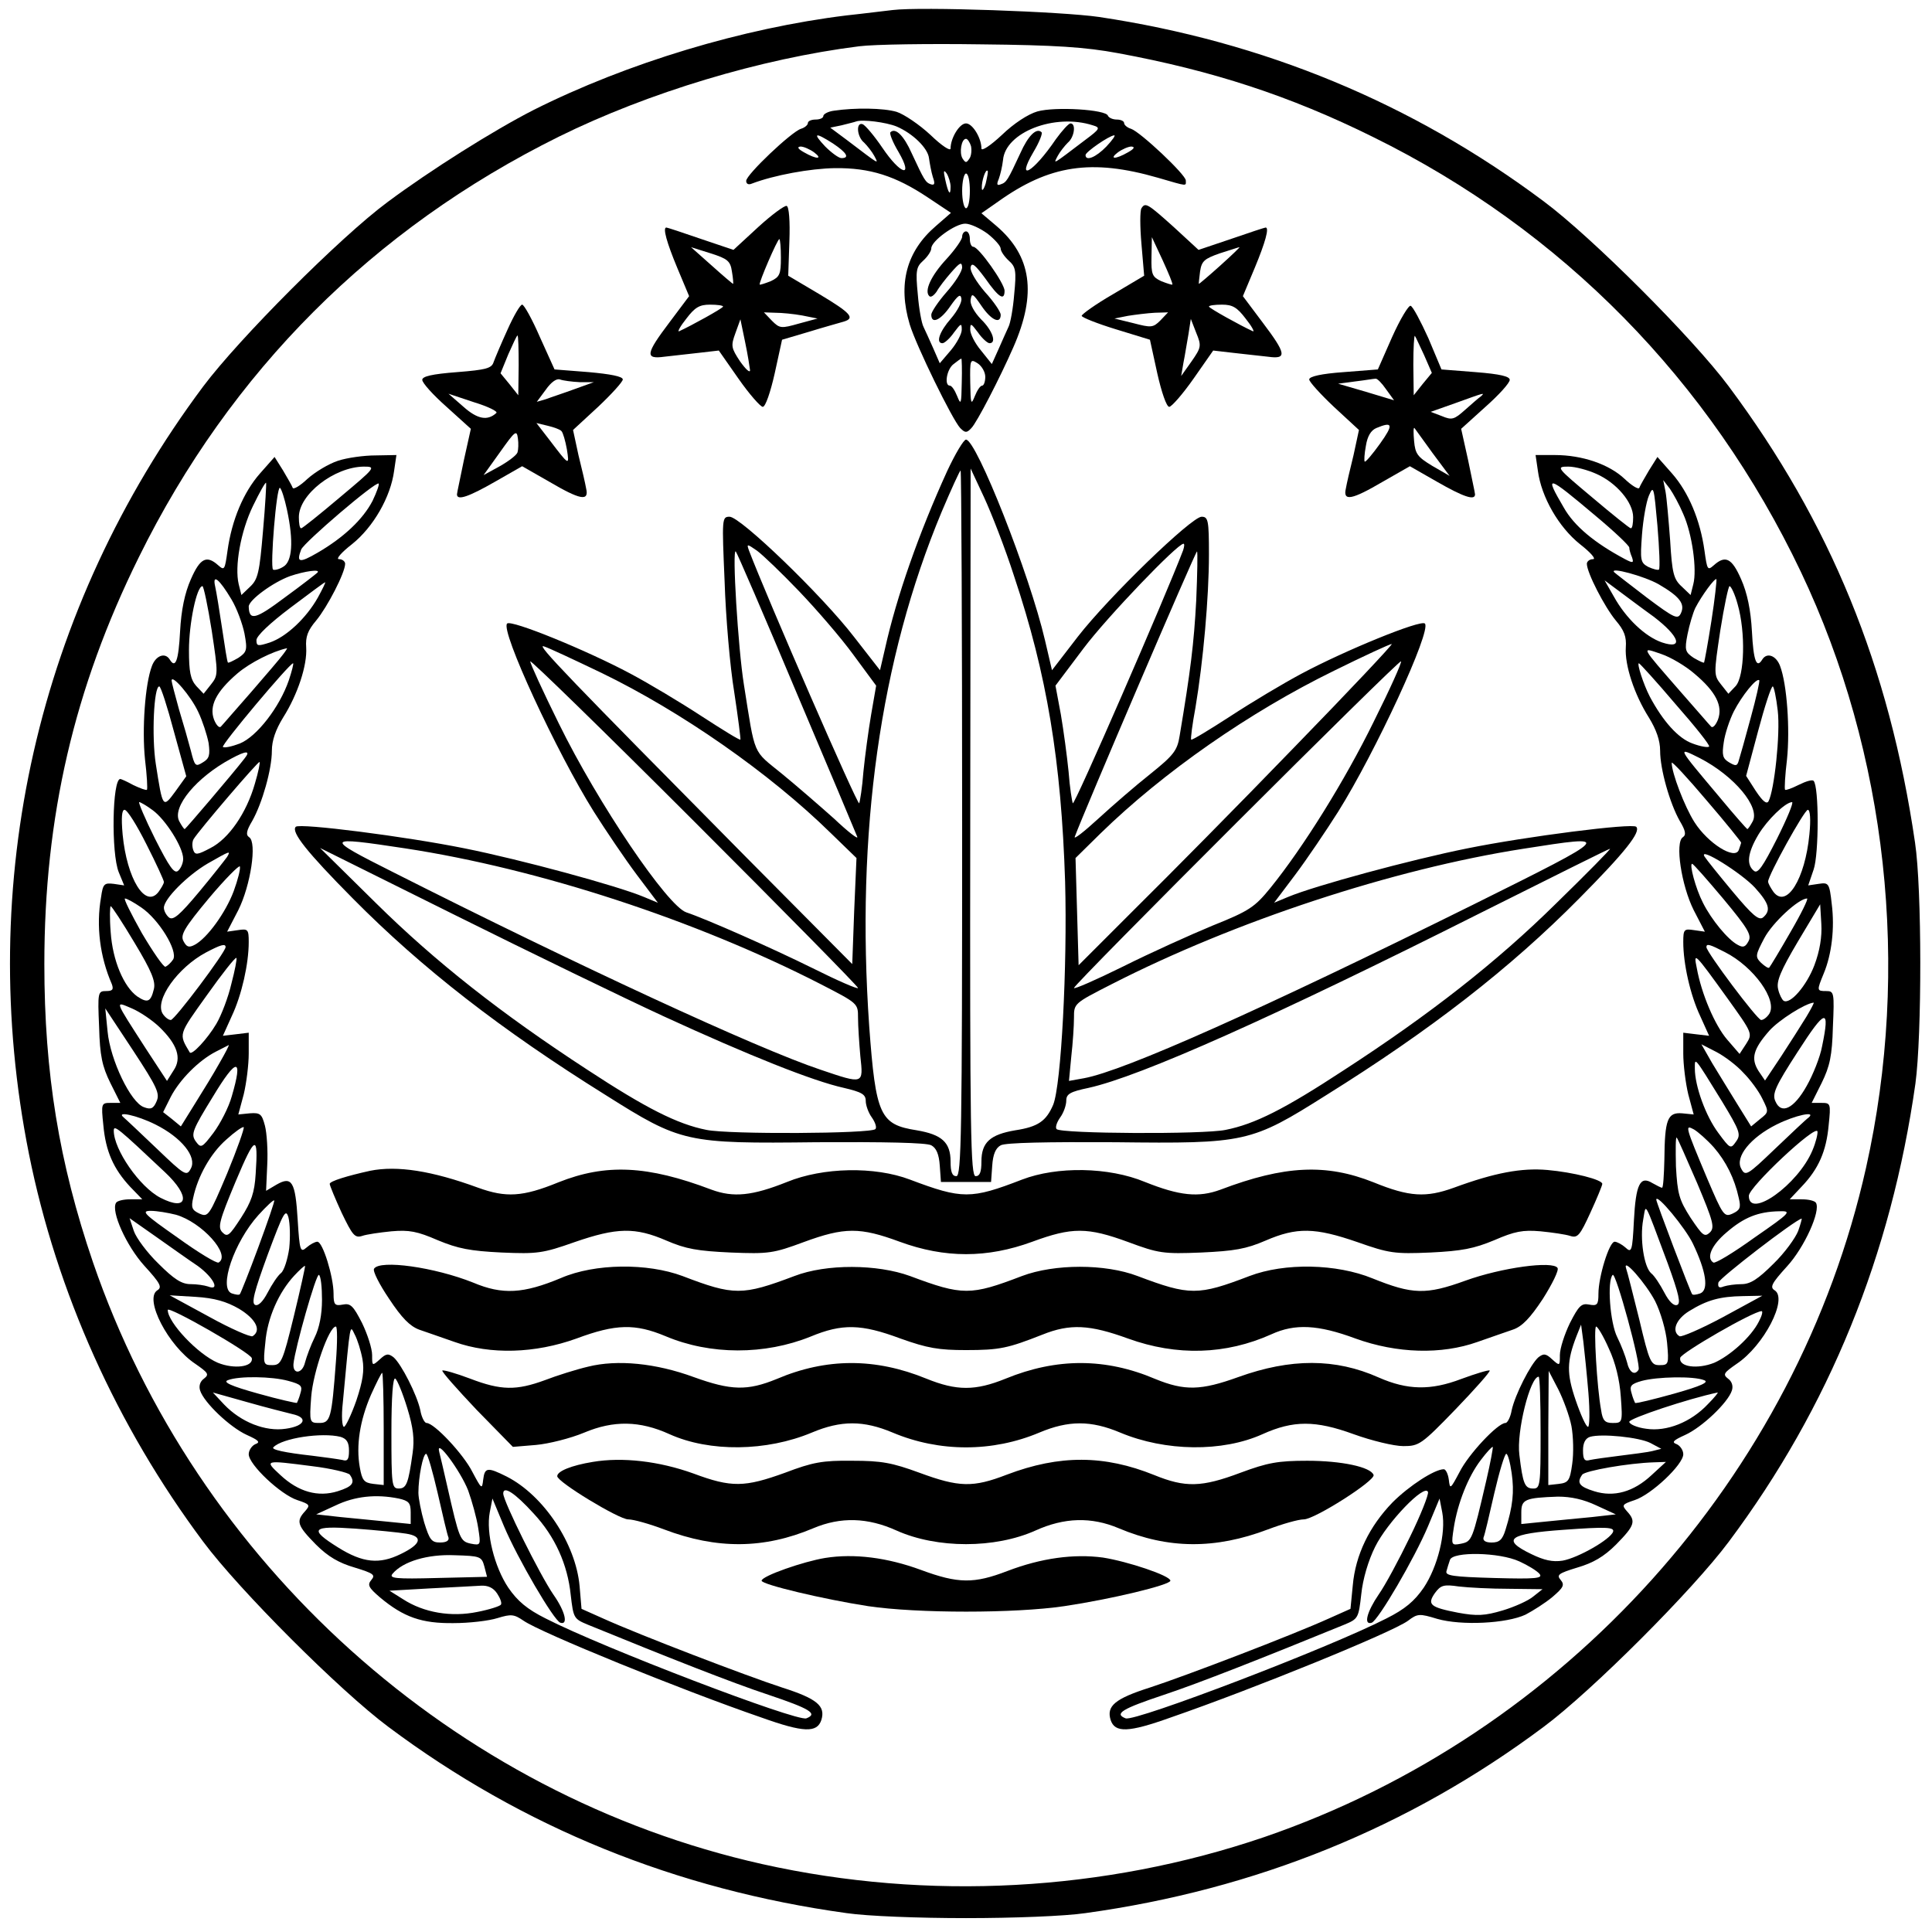
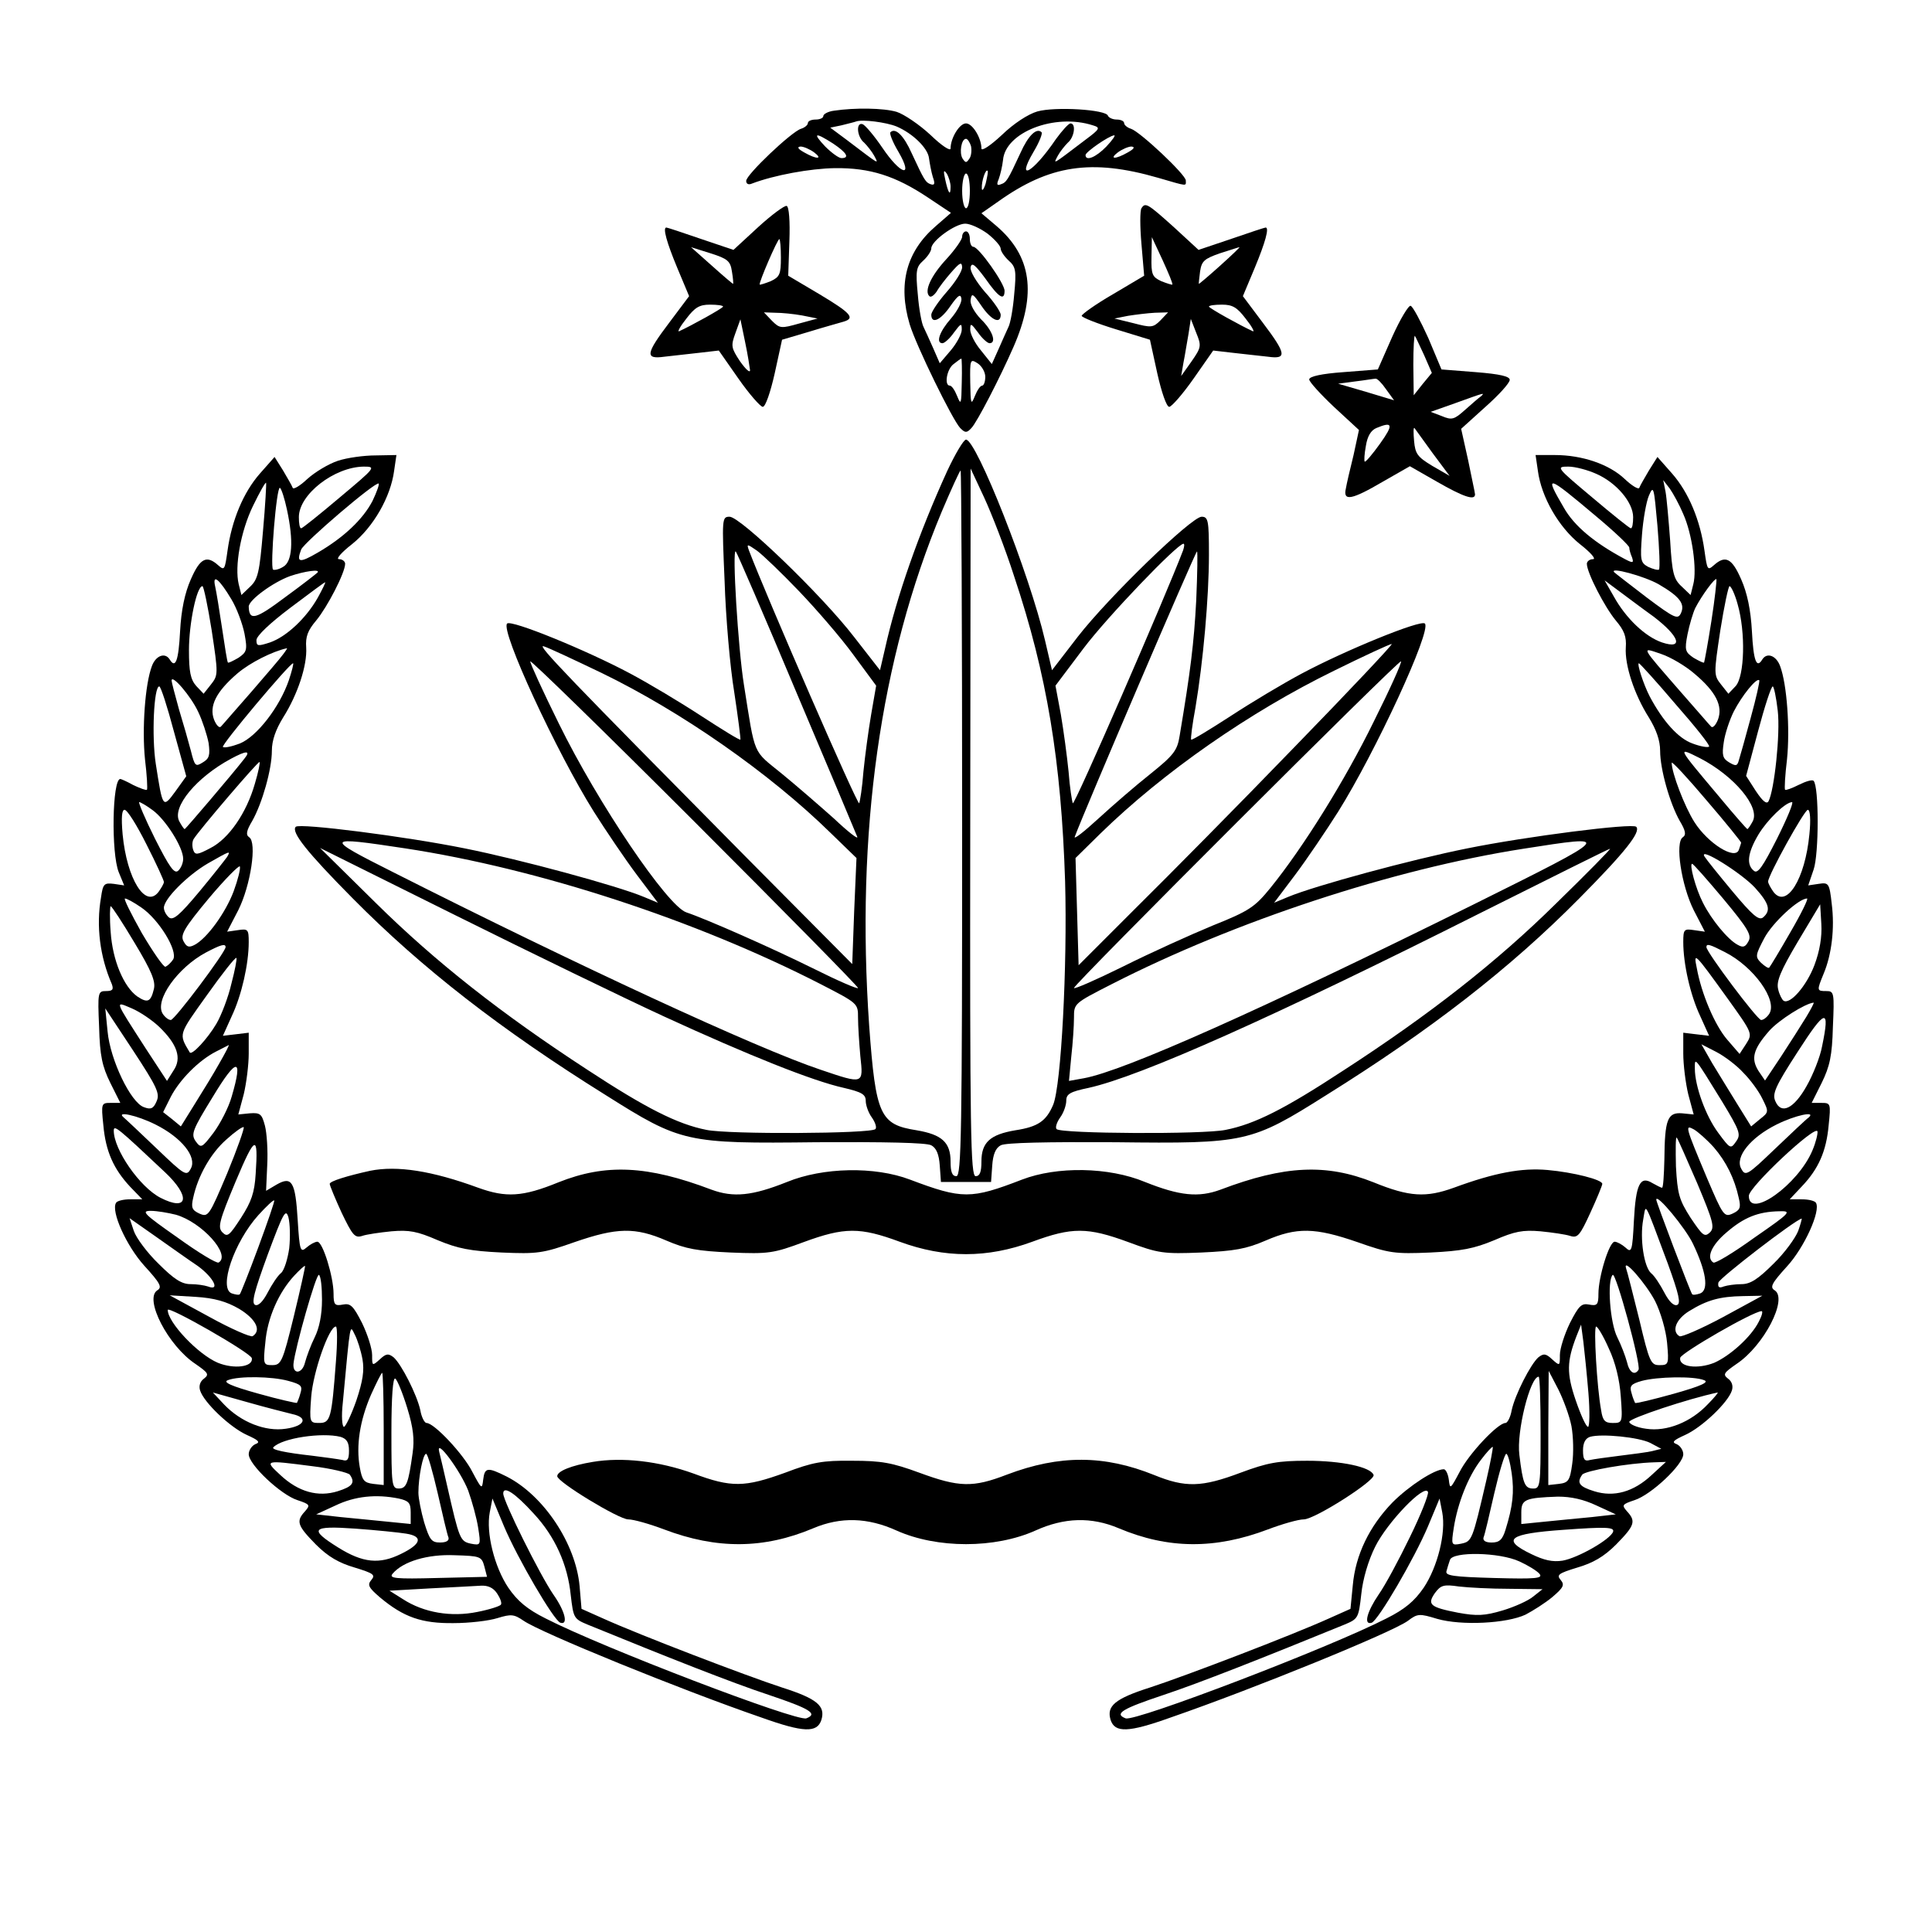
<svg xmlns="http://www.w3.org/2000/svg" version="1.0" width="500" height="500" viewBox="0 0 500 501" preserveAspectRatio="xMidYMid meet">
  <g transform="translate(0,501) scale(0.1,-0.1)" fill="#000000" stroke="none">
-     <path d="M2310 4984 c-19 -2 -73 -9 -120 -14 -269 -33 -568 -123 -811 -245 -104 -53 -269 -157 -379 -239 -123 -91 -385 -354 -478 -478 -430 -576 -592 -1289 -452 -1990 72 -359 228 -706 452 -1006 93 -125 355 -387 480 -480 349 -261 747 -422 1188 -483 54 -8 188 -13 310 -13 122 0 256 5 310 13 441 61 839 222 1188 483 125 93 387 355 480 480 261 349 421 744 484 1188 17 125 17 506 -1 625 -67 458 -220 830 -483 1183 -93 125 -355 387 -480 480 -341 255 -726 414 -1153 478 -96 14 -462 27 -535 18z m585 -112 c243 -45 444 -110 660 -217 490 -241 874 -632 1110 -1128 224 -471 285 -1027 169 -1545 -179 -800 -780 -1468 -1561 -1736 -414 -141 -871 -166 -1301 -70 -800 179 -1468 780 -1736 1561 -88 258 -126 491 -126 773 0 382 77 715 245 1055 237 481 607 852 1090 1091 231 114 523 202 778 234 39 5 182 7 317 5 191 -2 269 -7 355 -23z" />
    <path d="M2158 4723 c-16 -2 -28 -9 -28 -14 0 -5 -9 -9 -20 -9 -11 0 -20 -4 -20 -9 0 -5 -8 -12 -18 -15 -25 -8 -142 -119 -142 -135 0 -8 6 -11 15 -7 58 22 151 39 215 40 91 1 157 -20 241 -76 l60 -40 -39 -34 c-77 -66 -99 -151 -68 -255 17 -56 111 -248 131 -269 13 -13 17 -13 29 0 14 14 74 130 109 210 61 139 47 236 -44 314 l-39 33 43 30 c133 95 242 112 415 62 79 -23 72 -22 72 -7 0 15 -118 126 -142 134 -10 3 -18 10 -18 15 0 5 -9 9 -19 9 -11 0 -21 5 -23 10 -5 16 -137 24 -183 11 -24 -7 -61 -31 -92 -61 -30 -28 -53 -43 -53 -35 0 27 -23 65 -40 65 -17 0 -40 -38 -40 -65 0 -8 -23 7 -52 35 -29 27 -69 54 -88 60 -34 10 -108 11 -162 3z m162 -41 c42 -18 81 -56 84 -82 2 -14 6 -36 10 -49 6 -17 5 -22 -5 -19 -14 5 -17 10 -50 81 -20 45 -42 67 -55 54 -3 -3 6 -26 21 -51 40 -69 6 -60 -42 11 -21 31 -44 58 -51 61 -18 6 -15 -33 4 -48 8 -8 20 -23 26 -34 12 -23 16 -25 -71 41 l-43 32 29 6 c15 4 33 8 38 10 16 6 78 -2 105 -13z m509 3 c20 -6 19 -9 -20 -38 -87 -66 -83 -64 -71 -41 6 11 18 26 26 34 17 14 22 50 7 50 -5 0 -22 -19 -38 -41 -59 -87 -105 -113 -58 -33 15 25 24 48 21 51 -13 13 -35 -9 -55 -54 -33 -71 -36 -76 -51 -81 -10 -4 -11 0 -5 14 4 11 9 32 11 49 6 72 134 122 233 90z m-674 -47 c36 -24 44 -38 22 -38 -7 0 -26 14 -42 30 -34 36 -27 38 20 8z m709 -8 c-27 -28 -54 -39 -54 -22 0 8 61 50 74 51 5 1 -4 -12 -20 -29z m-351 1 c2 -10 1 -25 -4 -32 -8 -12 -10 -12 -18 0 -9 15 -3 51 9 51 4 0 10 -9 13 -19z m-407 -16 c24 -18 7 -19 -26 0 -16 9 -19 14 -9 15 8 0 24 -7 35 -15z m814 0 c-33 -19 -50 -18 -26 0 11 8 27 15 35 15 10 -1 7 -6 -9 -15z m-460 -89 c0 -26 -6 -18 -14 19 -5 22 -4 26 4 15 5 -8 10 -24 10 -34z m91 8 c-5 -16 -10 -21 -10 -12 -1 18 10 51 15 45 2 -1 -1 -16 -5 -33z m-41 -19 c0 -25 -4 -45 -10 -45 -5 0 -10 20 -10 45 0 25 5 45 10 45 6 0 10 -20 10 -45z m46 -111 c19 -15 34 -32 34 -39 0 -6 9 -20 21 -31 18 -16 20 -26 14 -87 -3 -38 -10 -76 -15 -85 -4 -9 -16 -35 -25 -56 l-18 -40 -28 35 c-16 19 -28 43 -28 54 0 18 2 17 20 -7 11 -16 25 -28 30 -28 19 0 8 33 -22 62 -18 19 -29 39 -27 51 3 18 6 16 28 -16 25 -37 50 -49 50 -23 0 7 -18 34 -41 59 -23 27 -39 54 -37 64 3 14 12 6 38 -29 35 -50 50 -59 50 -32 0 19 -67 114 -81 114 -5 0 -9 9 -9 20 0 11 -4 20 -10 20 -5 0 -10 -6 -10 -14 0 -7 -18 -33 -40 -57 -41 -44 -59 -84 -45 -97 4 -4 12 2 19 12 6 11 23 33 38 50 22 25 27 28 28 13 0 -11 -18 -39 -40 -64 -22 -25 -40 -52 -40 -59 0 -26 25 -14 50 23 19 27 26 32 28 19 2 -9 -10 -32 -27 -52 -30 -34 -40 -64 -22 -64 5 0 19 12 30 28 18 24 20 25 20 7 0 -11 -13 -35 -28 -53 l-29 -34 -17 39 c-9 21 -21 46 -25 55 -5 9 -12 47 -15 85 -6 61 -4 71 14 87 12 11 21 25 21 32 0 19 62 64 88 64 13 0 39 -12 58 -26z m-67 -386 c-1 -56 -2 -60 -12 -35 -6 15 -14 27 -19 27 -15 0 -8 43 10 56 9 7 18 14 20 14 1 0 2 -28 1 -62z m61 15 c0 -13 -4 -23 -8 -23 -5 0 -13 -12 -19 -27 -10 -25 -11 -21 -12 35 -1 60 0 62 19 50 11 -7 20 -23 20 -35z" />
    <path d="M1961 4421 l-64 -59 -86 29 c-46 16 -86 29 -88 29 -10 0 1 -39 28 -104 l31 -74 -51 -68 c-62 -82 -64 -96 -13 -89 20 2 60 7 89 10 l52 6 51 -73 c28 -40 57 -73 63 -73 7 0 20 38 31 87 l19 87 71 21 c39 12 79 23 89 26 30 9 19 22 -63 71 l-81 48 3 89 c2 53 -1 90 -7 92 -5 2 -39 -23 -74 -55z m59 -79 c0 -43 -3 -50 -26 -61 -15 -6 -28 -10 -29 -9 -3 4 46 118 51 118 2 0 4 -22 4 -48z m-127 -36 c3 -17 4 -32 3 -32 0 -1 -25 20 -55 47 l-54 48 51 -16 c44 -14 51 -20 55 -47z m-23 -91 c0 -4 -83 -50 -114 -64 -5 -2 3 13 19 33 22 29 34 36 61 36 19 0 34 -2 34 -5z m205 -23 l40 -8 -48 -13 c-46 -13 -50 -13 -70 7 l-21 22 29 -1 c17 0 48 -3 70 -7z m-135 -142 c0 -8 -11 2 -26 23 -23 35 -24 40 -12 73 l13 36 12 -58 c7 -33 12 -66 13 -74z" />
    <path d="M2955 4470 c-4 -6 -4 -48 0 -93 l7 -82 -81 -48 c-45 -26 -81 -52 -81 -56 0 -4 40 -20 89 -35 l88 -27 19 -87 c11 -49 24 -87 31 -87 6 0 35 33 63 73 l51 73 52 -6 c29 -3 69 -8 90 -10 50 -7 48 7 -14 89 l-51 68 31 74 c27 65 38 104 28 104 -2 0 -42 -13 -88 -29 l-86 -29 -64 59 c-68 61 -74 65 -84 49z m80 -198 c-1 -1 -14 3 -29 9 -23 11 -26 17 -25 63 l1 51 28 -60 c15 -33 27 -61 25 -63z m124 49 c-30 -27 -55 -48 -55 -47 -1 0 1 15 3 32 4 27 11 33 51 47 26 8 49 16 51 16 3 1 -20 -21 -50 -48z m66 -137 c16 -20 24 -35 19 -33 -31 14 -114 60 -114 64 0 3 15 5 34 5 27 0 39 -7 61 -36z m-221 -5 c-19 -19 -24 -19 -70 -7 l-49 12 35 7 c19 3 51 7 70 8 l34 1 -20 -21z m81 -106 l-27 -38 6 35 c4 19 9 53 13 74 l6 39 14 -36 c14 -34 13 -38 -12 -74z" />
-     <path d="M1311 4155 c-16 -35 -32 -73 -36 -84 -5 -16 -19 -20 -95 -26 -65 -5 -90 -11 -90 -20 0 -8 28 -39 63 -70 l63 -57 -18 -81 c-9 -45 -18 -85 -18 -89 0 -17 31 -6 99 33 l70 40 70 -40 c80 -47 104 -52 96 -18 -2 12 -11 51 -20 87 l-14 65 65 60 c35 33 64 65 64 71 0 8 -33 14 -88 19 l-89 7 -38 84 c-20 46 -41 84 -46 84 -5 0 -22 -29 -38 -65z m29 -92 l-1 -78 -23 29 -23 28 20 49 c12 27 22 49 24 49 2 0 3 -35 3 -77z m158 -44 l37 0 -50 -18 c-27 -10 -61 -21 -74 -26 l-24 -7 23 31 c14 20 28 30 37 27 8 -3 31 -6 51 -7z m-216 -80 c-23 -21 -49 -16 -85 16 l-39 34 66 -22 c36 -11 63 -24 58 -28z m169 -47 c4 -4 10 -25 14 -47 7 -44 6 -43 -45 24 l-34 44 29 -7 c17 -4 33 -10 36 -14z m-114 -55 c-2 -7 -23 -23 -46 -36 l-42 -23 43 60 c39 55 43 58 46 35 2 -13 1 -30 -1 -36z" />
    <path d="M3605 4136 l-37 -84 -89 -7 c-56 -4 -89 -11 -89 -19 0 -6 29 -38 64 -71 l65 -60 -14 -65 c-9 -36 -18 -75 -20 -87 -8 -34 16 -29 96 18 l70 40 70 -40 c68 -39 99 -50 99 -33 0 4 -9 44 -18 89 l-18 81 63 57 c35 31 63 62 63 70 0 9 -25 15 -88 20 l-89 7 -34 81 c-20 44 -40 82 -46 84 -5 2 -27 -34 -48 -81z m83 -47 l20 -46 -24 -29 -23 -29 -1 79 c0 44 2 77 4 75 2 -2 12 -25 24 -50z m-99 -88 l21 -29 -73 22 -72 21 45 6 c25 3 48 7 52 7 4 1 16 -11 27 -27z m246 -19 c-6 -4 -24 -20 -41 -35 -28 -25 -34 -27 -60 -16 l-29 11 65 23 c75 27 77 28 65 17z m-261 -122 c-20 -28 -38 -49 -40 -47 -2 1 -1 20 3 41 4 25 13 40 27 46 43 18 45 9 10 -40z m136 -25 l44 -59 -45 26 c-38 23 -44 31 -47 64 -2 22 -2 37 1 34 2 -3 23 -32 47 -65z" />
    <path d="M2451 3788 c-73 -160 -131 -325 -161 -460 l-13 -56 -67 86 c-83 108 -295 312 -323 312 -20 0 -20 -4 -13 -167 3 -93 14 -222 25 -288 10 -66 17 -121 16 -123 -2 -2 -47 26 -101 61 -55 36 -137 85 -184 110 -112 60 -310 141 -320 130 -18 -18 129 -335 225 -488 31 -49 81 -123 111 -163 l55 -73 -36 15 c-69 29 -320 97 -465 126 -153 31 -428 66 -438 56 -13 -13 29 -66 148 -186 179 -181 385 -341 656 -510 195 -123 208 -126 547 -122 175 1 285 -1 297 -8 13 -7 20 -23 22 -53 l3 -42 65 0 65 0 3 42 c2 30 9 46 22 53 12 7 122 9 297 8 339 -4 352 -1 547 122 271 169 477 329 656 510 119 120 161 173 148 186 -10 10 -285 -25 -438 -56 -145 -29 -396 -97 -465 -126 l-36 -15 55 73 c30 40 80 114 111 163 96 153 243 470 225 488 -10 11 -208 -70 -320 -130 -47 -25 -129 -74 -184 -110 -54 -35 -100 -63 -102 -61 -2 2 3 40 11 83 20 119 35 286 35 397 0 89 -2 98 -19 98 -26 0 -241 -208 -321 -311 l-67 -87 -18 77 c-40 172 -178 521 -205 521 -6 0 -28 -37 -49 -82z m39 -913 c0 -807 -2 -915 -15 -915 -11 0 -15 11 -15 38 0 50 -23 70 -88 81 -95 15 -106 38 -123 270 -35 502 28 951 188 1334 25 59 47 107 49 107 2 0 4 -412 4 -915z m135 640 c85 -254 122 -479 132 -791 6 -219 -10 -528 -31 -579 -18 -42 -39 -57 -98 -66 -65 -11 -88 -31 -88 -81 0 -27 -4 -38 -15 -38 -13 0 -15 108 -14 918 l1 917 35 -75 c19 -41 55 -133 78 -205z m-558 -38 c45 -47 109 -121 141 -165 l59 -80 -13 -75 c-7 -41 -16 -108 -20 -148 -3 -41 -9 -78 -11 -82 -4 -7 -240 535 -286 656 -6 17 -5 17 21 -1 15 -11 64 -58 109 -105z m996 106 c-46 -121 -282 -663 -286 -656 -2 4 -8 41 -11 82 -4 40 -13 107 -20 148 l-14 75 73 97 c61 81 243 271 259 271 3 0 2 -8 -1 -17z m-1003 -368 c84 -198 155 -367 158 -375 3 -8 -24 13 -60 47 -37 33 -98 86 -136 117 -76 62 -68 42 -98 231 -15 93 -31 354 -21 345 3 -3 74 -167 157 -365z m1037 238 c-6 -113 -15 -184 -43 -351 -6 -38 -15 -50 -76 -99 -38 -30 -99 -83 -135 -116 -37 -34 -64 -55 -61 -47 23 63 313 740 317 740 2 0 1 -57 -2 -127z m-1542 -188 c206 -100 435 -259 595 -416 l66 -64 -6 -138 -5 -137 -275 277 c-457 462 -546 554 -525 547 11 -3 79 -35 150 -69z m1797 -192 c-143 -148 -328 -335 -411 -417 l-149 -149 -4 139 -4 139 65 64 c163 159 387 315 606 422 77 38 144 69 149 69 4 0 -109 -120 -252 -267z m-1132 -625 c0 -4 -53 19 -117 51 -107 53 -277 128 -328 145 -49 16 -229 282 -331 490 -41 83 -74 155 -74 161 0 5 191 -181 425 -415 234 -234 425 -428 425 -432z m1337 690 c-74 -151 -182 -325 -268 -431 -40 -49 -54 -59 -149 -97 -58 -24 -162 -71 -232 -106 -71 -35 -128 -60 -128 -56 0 10 843 852 848 847 3 -2 -29 -73 -71 -157z m-2511 -328 c347 -53 753 -186 1077 -352 97 -50 97 -50 97 -87 0 -21 3 -66 6 -100 8 -73 9 -73 -103 -35 -165 55 -633 272 -1108 512 -181 91 -180 94 31 62z m2769 -146 c-549 -272 -905 -431 -1009 -450 l-39 -7 6 63 c4 35 7 80 7 101 0 37 0 37 98 87 319 163 728 298 1067 351 236 37 236 37 -130 -145z m-2100 -289 c222 -102 387 -168 468 -186 47 -11 57 -17 57 -34 0 -11 7 -31 16 -43 9 -13 13 -26 9 -30 -12 -12 -381 -14 -438 -2 -76 15 -158 57 -309 156 -224 146 -394 280 -548 432 l-145 143 350 -174 c193 -96 436 -214 540 -262z m2315 292 c-154 -152 -328 -288 -550 -432 -154 -101 -231 -140 -307 -155 -57 -12 -426 -10 -438 2 -4 4 0 17 9 30 9 12 16 32 16 44 0 17 10 23 58 33 135 30 480 184 1017 454 182 91 332 166 335 166 3 0 -60 -64 -140 -142z" />
    <path d="M871 3815 c-24 -8 -59 -29 -79 -47 -19 -18 -36 -28 -38 -23 -2 6 -14 26 -25 45 l-22 35 -38 -43 c-43 -49 -73 -121 -84 -200 -7 -50 -8 -52 -24 -38 -30 27 -47 19 -71 -36 -16 -36 -25 -80 -28 -135 -4 -77 -12 -98 -27 -73 -12 19 -36 10 -46 -17 -18 -47 -26 -164 -18 -242 5 -41 7 -77 5 -79 -2 -2 -18 4 -35 12 -16 9 -32 16 -34 16 -21 0 -24 -193 -4 -242 l14 -34 -27 4 c-25 3 -28 0 -33 -35 -13 -74 -3 -154 28 -225 5 -14 2 -18 -15 -18 -21 0 -22 -3 -18 -93 2 -75 8 -102 29 -145 l26 -52 -25 0 c-24 0 -25 -1 -19 -58 6 -67 26 -113 70 -160 l31 -32 -31 0 c-18 0 -34 -4 -37 -9 -14 -22 27 -112 73 -163 42 -46 47 -56 34 -64 -35 -22 28 -144 99 -191 33 -23 36 -27 22 -38 -10 -7 -14 -19 -10 -31 10 -31 77 -95 121 -115 31 -14 36 -19 22 -24 -9 -4 -17 -16 -17 -26 0 -27 83 -105 126 -119 33 -11 34 -13 20 -29 -24 -26 -20 -37 28 -86 32 -32 60 -48 101 -60 49 -15 54 -19 43 -32 -11 -13 -7 -20 22 -45 62 -52 109 -68 191 -67 41 0 92 6 114 13 36 11 43 10 68 -7 45 -31 405 -178 617 -251 109 -39 144 -40 155 -6 11 36 -11 55 -102 84 -92 30 -369 136 -464 179 l-56 25 -5 59 c-10 110 -93 235 -189 284 -50 25 -57 24 -61 -8 -3 -26 -4 -25 -28 20 -23 46 -99 127 -119 127 -5 0 -13 15 -16 33 -9 41 -49 119 -69 137 -14 11 -20 10 -36 -5 -20 -18 -20 -17 -20 11 0 17 -12 54 -26 83 -23 45 -30 52 -50 48 -21 -4 -24 0 -24 28 0 44 -28 135 -42 135 -6 0 -19 -7 -28 -15 -16 -14 -18 -9 -23 71 -6 100 -15 115 -55 92 l-27 -16 3 67 c2 37 -1 83 -6 102 -8 30 -12 34 -39 32 l-30 -3 14 52 c7 29 13 77 13 106 l0 54 -33 -4 -34 -4 23 51 c26 55 44 136 44 192 0 33 -2 35 -28 31 l-28 -4 29 56 c32 64 49 176 28 189 -9 6 -7 17 8 42 26 46 51 134 51 182 0 27 10 55 29 86 38 60 63 136 60 182 -2 28 4 44 26 70 29 35 75 124 75 147 0 6 -7 12 -16 12 -9 0 7 18 34 39 55 44 100 122 109 190 l6 41 -54 -1 c-30 0 -74 -6 -98 -14z m5 -95 c-52 -44 -97 -80 -100 -80 -4 0 -6 13 -6 29 0 59 92 130 168 131 33 0 31 -2 -62 -80z m-199 -87 c-9 -107 -13 -125 -33 -144 l-23 -22 -7 28 c-11 46 5 137 37 203 17 35 32 62 34 60 1 -2 -2 -58 -8 -125z m284 78 c-25 -48 -75 -95 -142 -134 -48 -28 -56 -26 -43 8 8 19 194 178 201 171 2 -2 -5 -22 -16 -45z m-222 -22 c18 -83 14 -136 -10 -149 -11 -7 -23 -9 -26 -7 -8 8 9 217 18 212 4 -3 12 -28 18 -56z m79 -164 c-3 -3 -40 -32 -84 -64 -76 -57 -93 -62 -94 -24 0 17 63 63 107 79 38 13 81 19 71 9z m-223 -69 c14 -23 29 -64 34 -89 8 -43 6 -48 -16 -63 -14 -8 -26 -14 -27 -12 -2 2 -8 41 -15 88 -7 47 -15 96 -18 109 -8 35 11 19 42 -33z m224 4 c-30 -53 -81 -101 -124 -116 -31 -10 -35 -10 -35 6 0 11 35 44 88 84 48 36 88 66 90 66 2 0 -7 -18 -19 -40z m-275 -85 c17 -113 17 -116 -2 -140 l-19 -24 -19 20 c-15 17 -19 37 -19 93 0 69 20 166 35 166 3 0 14 -52 24 -115z m185 -62 c-7 -10 -45 -54 -83 -98 -39 -44 -73 -84 -78 -89 -4 -5 -12 3 -18 18 -13 35 5 72 61 120 33 28 91 57 128 65 2 1 -3 -7 -10 -16z m15 -67 c-24 -70 -83 -146 -127 -164 -21 -8 -40 -12 -44 -9 -5 5 173 217 182 217 2 0 -3 -20 -11 -44z m-235 -82 c11 -23 23 -60 27 -81 4 -31 2 -40 -15 -50 -19 -12 -21 -10 -31 30 -6 23 -20 72 -31 108 -10 36 -19 70 -19 74 0 18 50 -40 69 -81z m-63 -51 l32 -116 -28 -39 c-33 -45 -33 -44 -51 71 -11 71 -5 201 9 201 4 0 21 -53 38 -117z m183 -70 c-30 -39 -153 -183 -155 -183 -2 0 -8 9 -14 20 -20 37 45 115 135 163 39 21 51 21 34 0z m27 -65 c-22 -77 -68 -143 -115 -167 -34 -18 -40 -19 -45 -5 -3 9 -3 21 1 28 14 23 168 203 171 200 2 -1 -3 -26 -12 -56z m-265 -69 c33 -24 79 -96 79 -126 0 -11 -6 -25 -13 -31 -10 -9 -23 10 -60 83 -26 52 -44 95 -41 95 3 0 19 -9 35 -21z m-16 -89 c25 -49 45 -93 45 -97 0 -5 -7 -16 -14 -26 -34 -44 -82 34 -93 149 -4 45 -2 64 5 64 7 0 32 -40 57 -90z m209 -32 c-5 -7 -37 -48 -72 -90 -51 -61 -68 -76 -79 -67 -7 6 -13 17 -13 25 0 23 61 84 114 115 58 33 60 34 50 17z m17 -89 c-21 -56 -69 -122 -101 -139 -15 -8 -21 -6 -29 9 -9 16 1 34 66 112 42 50 79 87 80 82 2 -6 -5 -34 -16 -64z m-240 -42 c46 -31 96 -113 83 -135 -6 -9 -15 -17 -20 -19 -5 -1 -32 38 -61 87 -28 50 -48 90 -44 90 5 0 23 -10 42 -23z m-17 -92 c44 -73 55 -100 50 -120 -8 -33 -16 -37 -43 -19 -35 25 -64 93 -69 167 -3 37 -2 67 0 67 3 0 31 -43 62 -95z m236 -11 c0 -13 -132 -189 -142 -189 -6 0 -15 7 -21 16 -22 35 39 120 112 159 38 20 51 24 51 14z m15 -95 c-8 -35 -26 -82 -39 -104 -23 -39 -64 -83 -69 -74 -29 49 -30 44 45 149 39 55 73 98 76 96 2 -2 -4 -33 -13 -67z m-188 -111 c48 -46 60 -82 38 -114 l-17 -27 -55 84 c-83 129 -81 123 -36 104 21 -9 52 -30 70 -47z m-6 -194 c-8 -19 -15 -22 -33 -15 -34 12 -87 122 -94 196 l-6 60 72 -109 c63 -96 70 -112 61 -132z m163 99 c-15 -27 -44 -74 -64 -106 l-36 -58 -23 19 -23 18 20 40 c23 44 72 94 117 117 17 9 32 16 33 17 2 0 -9 -21 -24 -47z m32 -86 c-8 -29 -30 -71 -47 -94 -31 -41 -33 -41 -47 -22 -12 18 -8 29 45 115 62 103 79 103 49 1z m-198 -73 c68 -34 108 -84 92 -114 -11 -21 -15 -19 -88 51 -42 40 -81 77 -86 81 -22 18 34 6 82 -18z m25 -124 c67 -63 60 -103 -12 -66 -54 28 -121 125 -121 174 0 16 10 8 133 -108z m161 -3 c-47 -111 -49 -114 -72 -104 -19 9 -22 15 -16 41 12 56 45 115 86 151 22 20 42 34 45 32 2 -3 -17 -57 -43 -120z m74 -1 c-3 -49 -11 -72 -38 -114 -30 -46 -35 -51 -48 -38 -13 13 -9 29 34 132 51 121 59 124 52 20z m7 -190 c-24 -65 -46 -120 -48 -122 -2 -3 -12 -1 -21 2 -35 13 6 133 69 203 21 23 39 40 41 38 2 -1 -17 -56 -41 -121z m80 -3 c-4 -28 -13 -57 -21 -64 -9 -7 -24 -30 -35 -51 -12 -23 -24 -35 -32 -32 -11 4 -3 34 32 130 41 110 47 121 54 97 4 -16 5 -51 2 -80z m-294 87 c67 -19 144 -104 111 -124 -5 -3 -53 26 -107 65 -87 61 -95 69 -69 69 16 0 45 -5 65 -10z m57 -133 c41 -30 59 -66 26 -53 -9 3 -29 6 -45 6 -23 0 -43 13 -83 53 -29 28 -58 67 -64 85 l-11 33 67 -47 c37 -26 86 -61 110 -77z m249 -130 c-29 -119 -33 -127 -56 -127 -23 0 -24 2 -18 58 5 64 35 131 75 174 14 15 27 27 28 25 1 -1 -12 -60 -29 -130z m73 42 c0 -38 -7 -73 -19 -97 -10 -20 -21 -50 -25 -65 -7 -30 -32 -32 -30 -4 4 41 59 235 66 231 5 -3 8 -32 8 -65z m-215 -23 c43 -26 59 -56 35 -71 -5 -3 -56 19 -112 50 l-103 56 67 -4 c49 -3 80 -12 113 -31z m33 -128 c4 -23 -46 -29 -88 -12 -52 22 -130 105 -130 137 0 12 215 -111 218 -125z m218 -10 c-11 -146 -14 -158 -43 -158 -25 0 -26 1 -21 68 5 64 46 182 64 182 4 0 4 -42 0 -92z m69 7 c5 -29 1 -56 -16 -107 -13 -37 -28 -68 -32 -68 -5 0 -7 28 -3 63 20 214 18 202 31 176 7 -13 16 -42 20 -64z m55 -181 l0 -145 -27 3 c-24 3 -29 9 -35 43 -10 56 0 121 29 188 14 31 27 57 29 57 2 0 4 -66 4 -146z m-247 125 c33 -9 37 -13 31 -32 -3 -12 -8 -23 -9 -25 -1 -1 -47 9 -100 24 -72 20 -93 30 -79 35 28 11 114 10 157 -2z m308 -70 c16 -52 19 -82 14 -117 -11 -79 -16 -92 -36 -92 -18 0 -19 9 -19 146 0 93 4 143 10 139 5 -3 19 -37 31 -76z m-298 -16 c42 -9 33 -31 -17 -38 -53 -8 -116 17 -160 63 l-29 31 89 -25 c49 -14 101 -27 117 -31z m125 -59 c16 -5 22 -14 22 -36 0 -23 -4 -28 -17 -24 -10 2 -45 7 -78 11 -72 8 -108 16 -101 22 23 24 126 39 174 27z m331 -139 c10 -28 22 -71 26 -97 7 -45 7 -46 -19 -41 -28 6 -30 12 -61 148 -9 39 -18 79 -21 90 -10 39 55 -49 75 -100z m-79 -7 c13 -57 25 -109 28 -115 2 -8 -5 -13 -22 -13 -22 0 -27 7 -41 52 -8 28 -15 63 -15 77 0 41 12 101 20 101 4 0 17 -46 30 -102z m-326 70 c50 -6 94 -17 98 -22 15 -21 7 -31 -31 -43 -51 -16 -102 -2 -149 42 -42 39 -42 39 82 23z m575 -123 c55 -59 88 -132 96 -211 7 -60 8 -62 44 -77 213 -87 375 -151 469 -182 107 -36 129 -49 98 -61 -25 -9 -528 183 -676 259 -48 24 -73 45 -97 80 -36 54 -58 142 -48 195 l7 36 30 -72 c35 -83 129 -244 146 -250 21 -7 13 29 -18 73 -35 51 -130 242 -130 262 0 21 30 2 79 -52z m-350 39 c26 -6 31 -11 31 -36 l0 -30 -60 6 c-33 3 -88 9 -122 12 l-63 7 50 23 c50 24 105 30 164 18z m19 -91 c45 -7 40 -27 -14 -53 -55 -27 -98 -23 -162 17 -77 48 -69 57 44 49 55 -4 114 -10 132 -13z m203 -85 l7 -27 -128 -3 c-110 -3 -127 -1 -117 11 27 32 91 51 161 48 66 -2 70 -3 77 -29z m33 -70 c8 -12 13 -25 10 -29 -2 -4 -30 -13 -61 -19 -68 -14 -139 -2 -193 33 l-35 22 105 6 c58 3 117 6 132 7 18 1 32 -5 42 -20z" />
    <path d="M3983 3789 c9 -68 54 -146 109 -190 27 -21 43 -39 34 -39 -9 0 -16 -6 -16 -12 0 -23 46 -112 75 -147 22 -26 28 -42 26 -70 -3 -46 22 -122 60 -182 19 -31 29 -59 29 -86 0 -48 25 -136 51 -182 15 -25 17 -36 8 -42 -21 -13 -4 -125 28 -189 l29 -56 -28 4 c-26 4 -28 2 -28 -31 0 -56 18 -137 44 -192 l23 -51 -34 4 -33 4 0 -54 c0 -29 6 -77 13 -106 l14 -52 -30 3 c-38 3 -45 -16 -46 -120 -1 -40 -3 -73 -6 -73 -3 0 -14 6 -25 12 -32 20 -43 -3 -48 -97 -4 -80 -6 -85 -22 -70 -9 8 -22 15 -28 15 -14 0 -42 -91 -42 -135 0 -28 -3 -32 -24 -28 -20 4 -27 -3 -50 -48 -14 -29 -26 -66 -26 -83 0 -28 0 -29 -20 -11 -16 15 -22 16 -36 5 -20 -18 -60 -96 -69 -137 -3 -18 -11 -33 -16 -33 -20 0 -96 -81 -119 -127 -24 -45 -25 -46 -28 -20 -2 15 -8 27 -13 27 -24 0 -90 -43 -133 -86 -60 -62 -96 -136 -103 -215 l-6 -61 -56 -25 c-95 -43 -372 -149 -464 -179 -91 -29 -113 -48 -102 -84 11 -34 46 -33 155 6 217 75 575 221 616 251 25 19 30 19 76 5 63 -18 180 -12 229 11 19 10 51 30 70 46 28 24 32 31 21 44 -11 13 -6 17 43 32 41 12 69 28 101 60 48 49 52 60 28 86 -14 16 -13 18 20 29 43 14 126 92 126 119 0 10 -8 22 -17 26 -14 5 -9 10 22 24 44 20 111 84 121 115 4 12 0 24 -10 31 -14 11 -11 15 22 38 71 47 134 169 99 191 -13 8 -8 18 32 62 45 49 88 144 75 165 -3 5 -19 9 -37 9 l-31 0 31 33 c44 46 64 92 70 159 6 57 5 58 -19 58 l-25 0 26 52 c21 43 27 70 29 145 4 89 3 93 -17 93 -25 0 -25 1 -7 45 21 50 29 118 21 181 -6 54 -8 56 -34 52 l-27 -4 14 41 c14 40 14 216 0 230 -3 4 -20 -1 -38 -10 -18 -9 -34 -15 -36 -13 -2 2 0 38 5 79 8 78 0 195 -18 242 -10 27 -34 36 -46 17 -15 -25 -23 -4 -27 73 -3 55 -12 99 -28 135 -24 55 -41 63 -71 36 -16 -14 -17 -12 -24 38 -11 79 -41 151 -84 200 l-38 43 -22 -35 c-11 -19 -23 -39 -25 -45 -2 -5 -19 5 -38 23 -40 38 -110 62 -181 62 l-50 0 6 -41z m152 -8 c52 -23 95 -74 95 -112 0 -16 -2 -29 -6 -29 -3 0 -48 36 -100 80 -93 78 -95 80 -62 80 18 0 51 -9 73 -19z m-2 -109 c48 -40 87 -77 87 -82 0 -5 3 -16 7 -25 5 -15 3 -16 -18 -5 -79 42 -132 86 -159 134 -51 87 -45 86 83 -22z m227 5 c23 -51 36 -144 26 -182 l-7 -28 -23 22 c-21 19 -25 35 -30 119 -4 53 -9 111 -12 127 l-6 30 17 -22 c9 -13 25 -42 35 -66z m-63 -144 c-3 -2 -15 1 -28 7 -20 11 -21 17 -16 84 3 39 11 85 18 101 12 28 13 22 22 -78 5 -60 7 -111 4 -114z m-1 -38 c55 -32 69 -51 58 -75 -8 -17 -16 -14 -88 40 -43 33 -82 63 -85 66 -14 15 78 -10 115 -31z m137 -95 c-9 -58 -18 -106 -19 -108 -1 -2 -13 4 -27 12 -22 15 -24 20 -16 61 5 25 14 55 20 68 17 33 51 79 55 75 1 -2 -4 -51 -13 -108z m-150 11 c67 -51 79 -86 22 -67 -44 15 -94 63 -125 119 l-24 42 35 -26 c19 -14 60 -45 92 -68z m218 32 c21 -73 18 -186 -5 -212 l-19 -20 -19 24 c-19 24 -19 27 -2 140 10 63 21 115 24 115 4 0 14 -21 21 -47z m-112 -180 c56 -47 74 -84 61 -119 -6 -15 -14 -23 -18 -18 -5 5 -39 45 -78 89 -107 123 -104 117 -51 99 24 -8 63 -31 86 -51z m-49 -79 c51 -58 90 -107 87 -110 -3 -3 -22 0 -43 8 -37 13 -77 58 -111 122 -16 31 -34 86 -28 86 2 0 45 -47 95 -106z m195 -35 c-14 -52 -28 -102 -31 -111 -4 -15 -8 -15 -25 -5 -17 10 -19 19 -14 52 3 22 15 58 26 80 21 41 59 88 66 81 2 -2 -8 -46 -22 -97z m70 18 c7 -60 -9 -207 -24 -235 -5 -8 -15 0 -33 27 l-25 39 31 116 c17 64 34 116 38 116 3 0 9 -28 13 -63z m-202 -123 c89 -46 157 -127 137 -164 -6 -11 -12 -20 -14 -20 -1 0 -34 37 -72 83 -111 132 -111 131 -51 101z m107 -219 c0 -2 -3 -10 -6 -19 -10 -27 -80 17 -115 72 -26 41 -59 128 -59 154 0 5 41 -39 90 -97 50 -58 90 -108 90 -110z m93 10 c-37 -73 -50 -92 -60 -83 -20 16 -16 47 12 94 23 38 69 83 87 84 5 0 -13 -43 -39 -95z m84 11 c-11 -115 -59 -193 -93 -149 -7 10 -14 22 -14 27 0 16 94 186 103 186 6 0 8 -25 4 -64z m-141 -138 c37 -41 42 -59 21 -77 -11 -9 -28 6 -79 67 -35 42 -68 83 -73 91 -16 27 96 -43 131 -81z m-82 -29 c64 -77 74 -94 65 -110 -8 -15 -14 -17 -28 -9 -25 13 -68 65 -90 109 -19 37 -36 101 -28 101 3 0 39 -41 81 -91z m174 -86 c-28 -49 -53 -90 -55 -92 -2 -3 -11 3 -21 12 -16 16 -15 20 8 64 21 40 89 103 111 103 4 0 -15 -39 -43 -87z m62 -86 c-20 -53 -63 -103 -80 -92 -4 3 -11 16 -14 30 -5 20 6 47 51 123 l58 97 3 -51 c2 -33 -4 -70 -18 -107z m-232 34 c75 -38 137 -125 115 -160 -6 -9 -15 -16 -21 -16 -10 0 -142 176 -142 189 0 10 9 7 48 -13z m6 -119 c66 -92 66 -92 49 -119 l-17 -26 -32 37 c-32 37 -67 119 -79 186 -9 43 -6 40 79 -78z m205 -49 c-13 -21 -42 -67 -65 -102 l-42 -63 -17 25 c-20 32 -14 56 28 104 25 28 93 71 115 73 2 0 -7 -17 -19 -37z m41 -76 c-5 -28 -24 -75 -40 -103 -33 -59 -66 -75 -81 -40 -9 19 -1 38 58 129 72 112 84 115 63 14z m-204 -69 c18 -18 40 -48 49 -67 17 -34 17 -35 -6 -53 l-23 -19 -36 58 c-20 32 -49 80 -65 106 l-28 49 39 -20 c21 -11 53 -35 70 -54z m-55 -75 c46 -76 49 -85 36 -103 -14 -20 -15 -20 -46 22 -33 44 -61 122 -61 167 0 30 -3 34 71 -86z m224 -41 c-6 -4 -45 -41 -87 -81 -73 -70 -77 -72 -88 -51 -16 30 24 80 92 114 48 24 104 36 83 18z m-246 -77 c32 -37 54 -81 65 -132 6 -25 3 -31 -16 -40 -22 -10 -25 -5 -66 91 -58 138 -58 140 -34 127 10 -6 33 -26 51 -46z m256 -8 c-37 -89 -165 -180 -165 -118 0 23 174 186 178 167 1 -6 -4 -28 -13 -49z m-299 -85 c42 -100 46 -115 33 -128 -14 -13 -19 -8 -50 38 -30 47 -34 62 -38 133 -1 44 -1 78 2 75 3 -3 26 -56 53 -118z m-11 -157 c34 -71 42 -120 19 -129 -9 -3 -19 -5 -21 -2 -4 4 -93 238 -93 245 0 18 76 -74 95 -114z m-65 -52 c29 -80 34 -103 24 -107 -9 -3 -21 9 -33 32 -11 21 -26 44 -34 50 -19 16 -30 90 -21 139 8 43 0 57 64 -114z m225 68 c-54 -39 -102 -68 -107 -65 -19 12 -5 45 34 78 45 39 82 54 137 55 33 1 30 -3 -64 -68z m113 17 c-7 -18 -35 -57 -64 -85 -40 -40 -60 -53 -83 -53 -16 0 -37 -3 -46 -6 -12 -5 -16 -2 -14 10 3 12 198 162 216 166 1 0 -3 -15 -9 -32z m-371 -182 c14 -28 28 -75 31 -108 5 -56 4 -58 -20 -58 -22 0 -26 8 -52 118 -16 64 -31 124 -34 132 -11 33 51 -38 75 -84z m-43 -178 c-10 -16 -24 -7 -30 20 -4 15 -15 44 -25 64 -19 37 -27 147 -12 162 8 8 74 -234 67 -246z m218 136 c-56 -30 -107 -52 -112 -49 -21 13 -9 44 25 65 47 29 80 38 140 39 l50 1 -103 -56z m94 -11 c-20 -40 -75 -89 -116 -107 -43 -17 -92 -11 -88 13 3 13 188 120 211 121 4 0 1 -12 -7 -27z m-442 -185 c4 -49 3 -88 -1 -88 -5 0 -19 31 -32 69 -24 70 -23 101 2 166 l12 30 6 -45 c3 -25 9 -84 13 -132z m53 115 c17 -36 28 -81 31 -125 5 -67 4 -68 -21 -68 -20 0 -26 6 -30 33 -11 59 -20 217 -13 217 4 0 19 -25 33 -57z m-97 -201 c5 -27 6 -71 2 -98 -6 -44 -10 -49 -35 -52 l-27 -3 0 148 1 148 25 -48 c13 -26 29 -69 34 -95z m-80 -17 c0 -137 -1 -145 -19 -145 -22 0 -27 12 -36 87 -8 60 28 203 50 203 3 0 5 -65 5 -145z m424 136 c14 -5 -7 -15 -78 -35 -54 -15 -99 -26 -101 -24 -1 2 -6 13 -9 25 -6 19 -2 24 26 32 40 11 135 13 162 2z m10 -62 c-44 -47 -107 -72 -160 -64 -24 3 -44 12 -44 18 0 9 153 60 229 76 3 1 -8 -13 -25 -30z m-149 -101 l28 -15 -24 -6 c-13 -3 -51 -8 -84 -12 -33 -4 -68 -9 -77 -11 -14 -4 -18 1 -18 25 0 19 6 31 18 35 30 9 128 -1 157 -16z m-426 -98 c-36 -155 -37 -157 -65 -163 -26 -5 -26 -4 -19 42 10 63 37 132 70 175 15 20 29 35 31 34 1 -2 -6 -41 -17 -88z m66 20 c7 -49 3 -86 -16 -147 -8 -26 -16 -33 -36 -33 -16 0 -23 5 -21 13 3 6 15 58 28 115 13 56 27 102 31 102 4 0 10 -22 14 -50z m363 -5 c-47 -44 -98 -58 -149 -42 -39 12 -46 22 -31 43 7 10 119 30 187 32 l30 1 -37 -34z m-627 -161 c-28 -58 -64 -125 -81 -149 -30 -44 -40 -80 -18 -73 17 6 111 167 146 250 l30 72 7 -36 c10 -53 -12 -141 -48 -195 -24 -35 -49 -56 -97 -80 -148 -76 -651 -268 -676 -259 -31 12 -9 25 99 61 93 31 255 95 468 182 36 15 37 17 44 79 4 39 18 87 36 123 31 63 129 165 137 142 2 -7 -19 -60 -47 -117z m484 82 l50 -23 -62 -7 c-35 -3 -90 -9 -123 -12 l-60 -6 0 30 c0 34 10 38 95 41 34 0 66 -7 100 -23z m43 -68 c-7 -20 -91 -68 -131 -75 -26 -4 -48 1 -81 17 -79 38 -59 53 84 63 109 8 132 7 128 -5z m-243 -77 c22 -10 45 -24 52 -32 10 -12 -8 -14 -117 -11 -107 3 -128 6 -124 18 2 7 6 21 9 29 7 22 128 20 180 -4z m-26 -71 l86 -1 -24 -19 c-13 -11 -49 -27 -79 -36 -47 -14 -67 -15 -116 -6 -72 14 -81 21 -60 51 15 20 22 23 62 17 25 -3 84 -6 131 -6z" />
    <path d="M955 1974 c-59 -13 -105 -27 -105 -34 0 -4 14 -38 31 -75 28 -58 34 -66 53 -60 11 4 46 9 76 12 46 4 67 0 120 -23 53 -22 84 -28 166 -32 92 -4 107 -2 189 27 110 38 157 39 238 4 51 -22 81 -27 167 -31 98 -4 111 -2 189 27 106 39 146 39 249 1 117 -43 227 -43 344 0 103 38 143 38 249 -1 78 -29 91 -31 189 -27 86 4 116 9 167 31 81 35 128 34 238 -4 82 -29 97 -31 189 -27 82 4 113 10 166 32 53 23 74 27 120 23 30 -3 65 -8 77 -12 19 -6 25 1 52 60 17 37 31 71 31 75 0 11 -75 30 -142 36 -67 6 -137 -7 -243 -46 -72 -26 -115 -24 -208 14 -123 49 -231 44 -397 -19 -57 -21 -106 -16 -196 20 -94 39 -228 41 -319 6 -132 -51 -155 -51 -290 0 -92 35 -226 32 -319 -6 -90 -36 -139 -41 -196 -20 -166 63 -274 68 -397 19 -93 -38 -136 -40 -208 -14 -120 44 -210 58 -280 44z" />
-     <path d="M965 1720 c-4 -6 14 -41 39 -78 33 -50 54 -71 78 -80 18 -6 60 -21 92 -32 93 -33 208 -30 316 9 102 38 152 39 231 6 116 -49 257 -49 376 -1 82 34 131 33 233 -5 70 -25 99 -30 170 -30 88 0 109 5 198 40 72 29 123 26 222 -10 127 -46 254 -42 372 11 61 28 121 25 218 -11 108 -39 223 -42 316 -9 32 11 74 26 92 32 24 8 45 30 78 80 24 38 42 74 38 80 -12 19 -145 1 -239 -33 -102 -37 -137 -36 -241 6 -93 38 -227 41 -319 6 -133 -51 -155 -51 -290 0 -84 32 -215 32 -300 0 -133 -51 -154 -51 -290 0 -85 31 -217 32 -300 0 -135 -51 -157 -51 -290 0 -91 34 -227 33 -315 -5 -98 -41 -152 -44 -228 -12 -100 40 -242 60 -257 36z" />
-     <path d="M1520 1466 c-30 -7 -81 -23 -112 -35 -74 -27 -113 -27 -194 4 -37 14 -69 23 -72 21 -2 -3 38 -48 89 -102 l94 -96 60 5 c33 3 89 17 125 32 76 32 144 31 221 -4 104 -47 252 -45 369 4 76 32 134 32 210 0 121 -51 259 -51 380 0 76 32 134 32 210 0 117 -49 265 -51 369 -4 80 36 137 36 236 0 47 -17 105 -31 129 -31 41 0 47 4 136 96 50 52 90 97 88 100 -3 2 -36 -8 -74 -22 -79 -30 -139 -29 -214 4 -112 50 -228 50 -364 1 -97 -35 -139 -36 -215 -5 -129 55 -256 55 -388 1 -79 -32 -127 -32 -206 0 -132 54 -259 54 -388 -1 -76 -31 -118 -30 -215 5 -98 36 -198 46 -274 27z" />
    <path d="M1532 1219 c-55 -9 -92 -24 -92 -37 0 -15 160 -112 184 -112 14 0 56 -12 93 -26 137 -52 259 -51 387 3 71 30 141 28 216 -6 105 -47 255 -47 360 0 75 34 145 36 216 6 128 -54 250 -55 387 -3 37 14 79 26 93 26 28 0 185 100 181 115 -7 21 -84 37 -172 37 -76 0 -103 -5 -173 -31 -101 -38 -143 -39 -224 -6 -129 52 -245 53 -382 1 -88 -34 -124 -33 -227 5 -71 26 -98 31 -174 31 -77 1 -103 -4 -174 -31 -105 -38 -139 -39 -238 -2 -89 32 -184 43 -261 30z" />
-     <path d="M2135 970 c-56 -9 -165 -47 -165 -59 0 -10 160 -48 276 -66 128 -19 381 -19 509 0 121 18 275 55 275 66 0 13 -111 50 -175 60 -75 10 -159 -1 -248 -35 -86 -33 -127 -33 -224 3 -87 32 -173 43 -248 31z" />
  </g>
</svg>